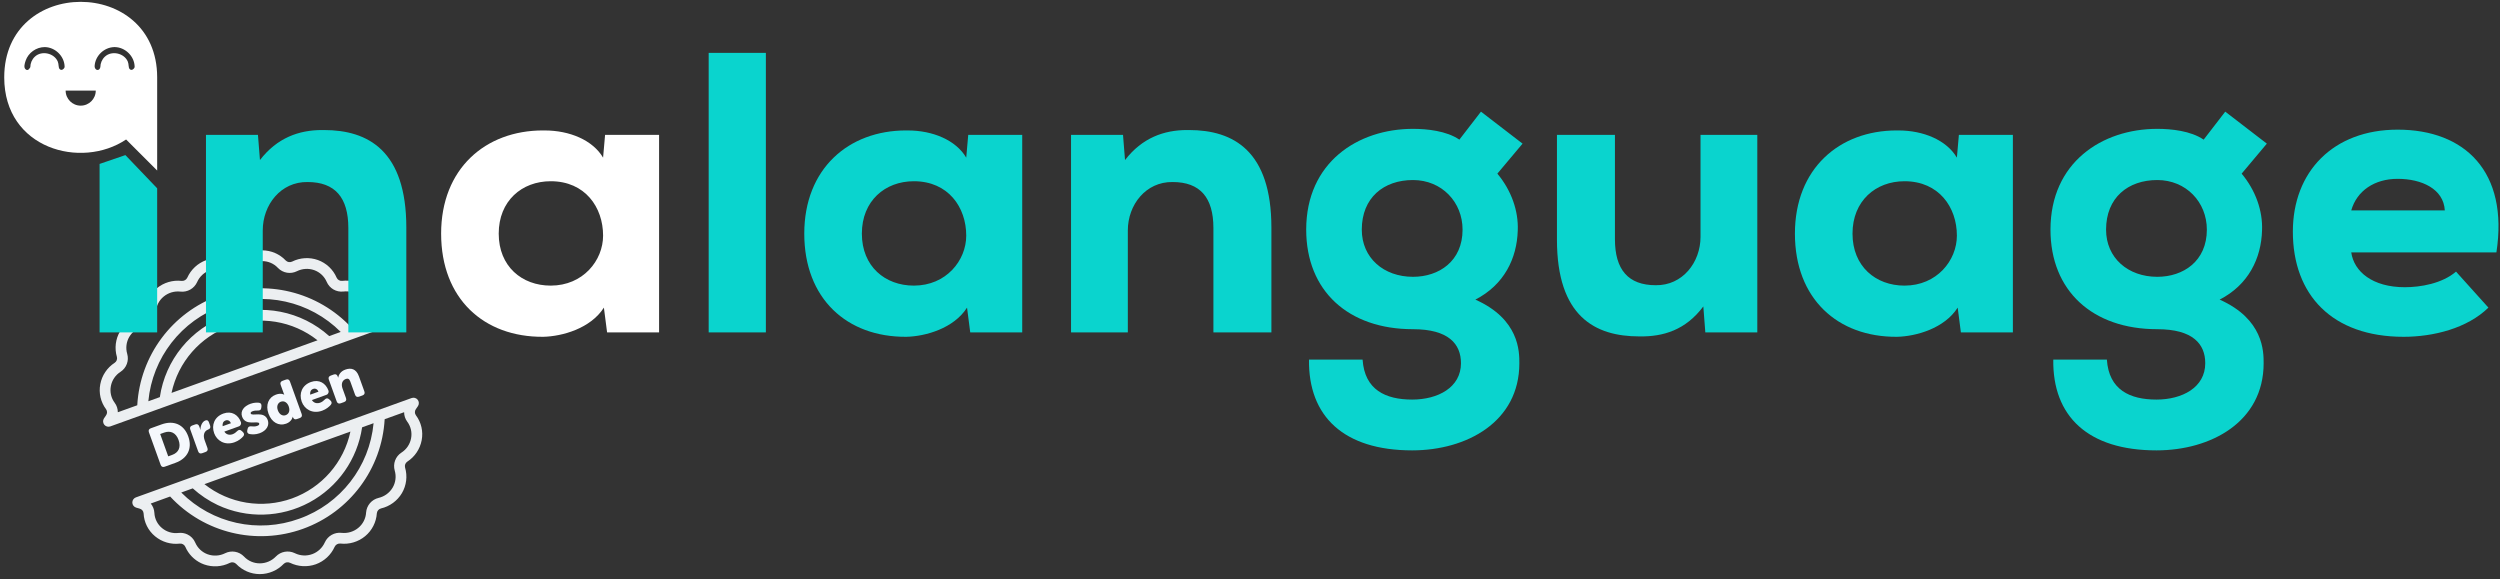
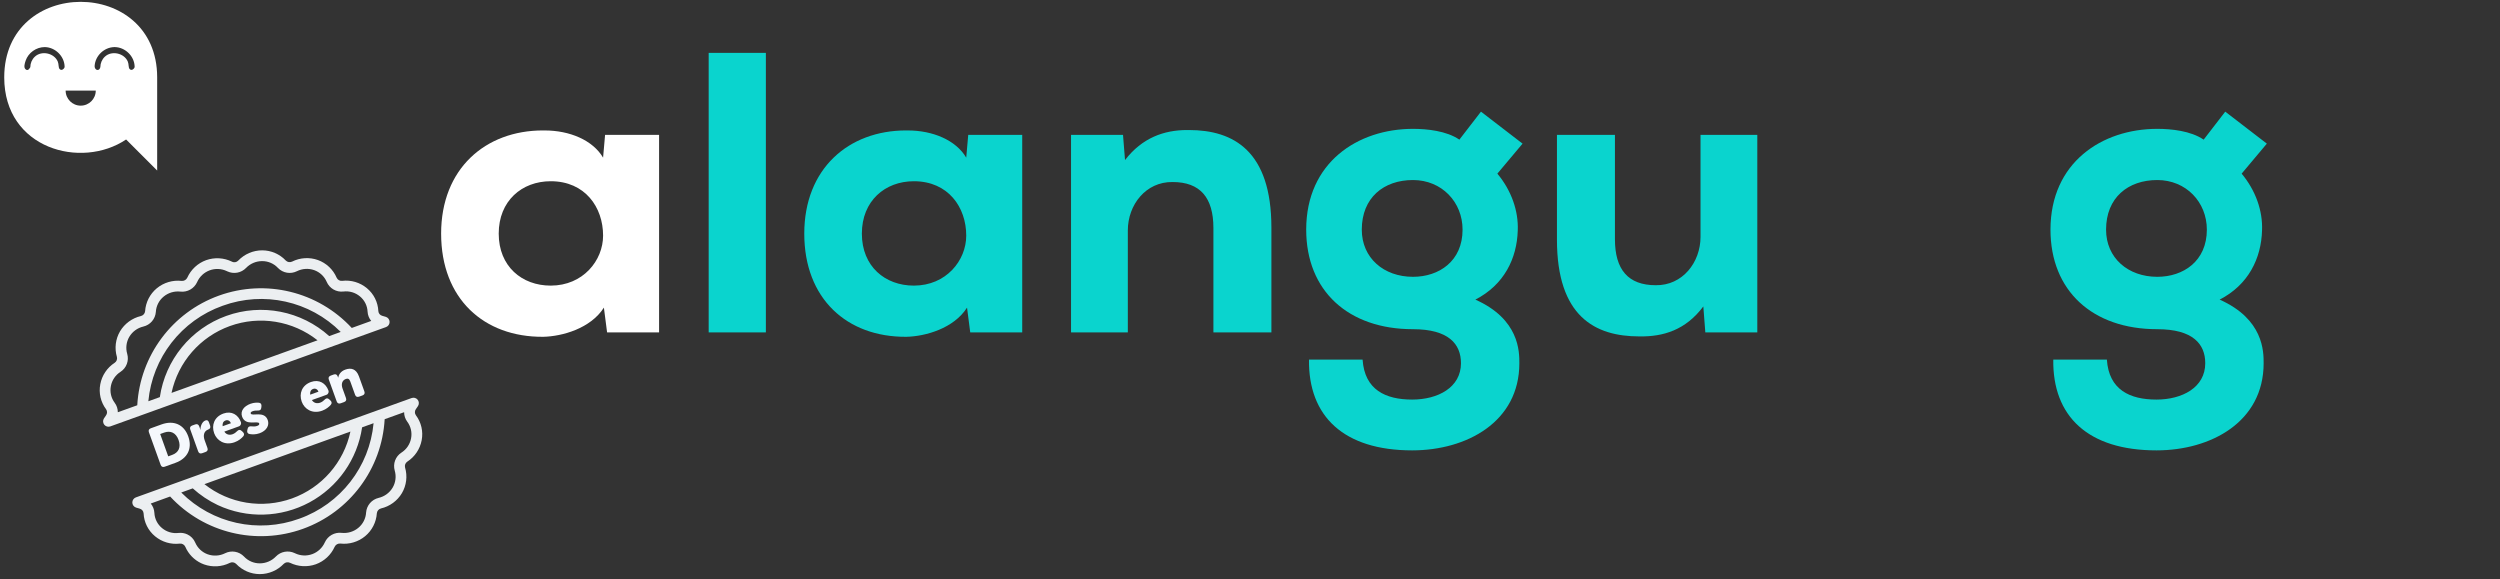
<svg xmlns="http://www.w3.org/2000/svg" width="436px" height="101px" version="1.1" xml:space="preserve" style="fill-rule:evenodd;clip-rule:evenodd;stroke-linejoin:round;stroke-miterlimit:2;">
  <rect width="100%" height="100%" fill="#333333" stroke="none" />
  <g id="ina-dresden-opt-4">
    <g>
      <path d="M28.017,81.066c0.122,0.338 0.364,0.452 0.702,0.33l1.866,-0.672c2.111,-0.761 3.008,-2.503 2.247,-4.614c-0.76,-2.111 -2.552,-2.853 -4.663,-2.092l-1.866,0.673c-0.338,0.121 -0.452,0.363 -0.33,0.701l2.044,5.674Zm1.32,-1.481l-1.403,-3.894l0.676,-0.243c1.107,-0.399 2.066,-0.003 2.526,1.273c0.463,1.285 0.012,2.211 -1.123,2.62l-0.676,0.244Z" style="fill:#f5f8fd;fill-rule:nonzero;" />
      <path d="M34.555,78.71c0.122,0.338 0.364,0.452 0.701,0.33l0.591,-0.213c0.337,-0.121 0.451,-0.363 0.33,-0.701l-0.491,-1.36c-0.283,-0.788 -0.145,-1.58 0.624,-1.857c0.338,-0.122 0.452,-0.364 0.33,-0.701l-0.189,-0.525c-0.121,-0.338 -0.298,-0.475 -0.626,-0.357c-0.61,0.22 -0.886,1.071 -0.866,1.625l-0.019,0.007c0,0 -0.032,-0.147 -0.09,-0.307l-0.108,-0.3c-0.121,-0.337 -0.363,-0.451 -0.701,-0.329l-0.525,0.189c-0.337,0.121 -0.451,0.364 -0.329,0.701l1.368,3.798Z" style="fill:#f5f8fd;fill-rule:nonzero;" />
      <path d="M37.349,75.553c0.463,1.285 1.841,2.197 3.567,1.575c0.741,-0.267 1.228,-0.707 1.504,-1.029c0.224,-0.26 0.179,-0.53 -0.075,-0.767l-0.219,-0.196c-0.268,-0.243 -0.506,-0.2 -0.765,0.052c-0.2,0.21 -0.472,0.425 -0.8,0.543c-0.516,0.186 -1.102,0.09 -1.437,-0.458l2.541,-0.916c0.319,-0.115 0.443,-0.477 0.351,-0.73c-0.466,-1.295 -1.628,-2.02 -3.062,-1.503c-1.557,0.561 -2.115,2.012 -1.605,3.429Zm1.478,-1.221c-0.054,-0.416 0.049,-0.835 0.518,-1.004c0.413,-0.149 0.785,0.089 0.927,0.483l-1.445,0.521Z" style="fill:#f5f8fd;fill-rule:nonzero;" />
      <path d="M43.515,75.694c0.408,0.075 1.039,0.123 1.762,-0.137c1.238,-0.446 1.741,-1.401 1.417,-2.301c-0.605,-1.679 -2.764,-0.583 -2.964,-1.137c-0.047,-0.131 -0.007,-0.284 0.341,-0.409c0.319,-0.115 0.638,-0.113 0.893,-0.11c0.363,0.007 0.571,-0.121 0.603,-0.472l0.032,-0.265c0.036,-0.341 -0.096,-0.59 -0.438,-0.626c-0.35,-0.032 -0.87,-0.036 -1.48,0.184c-1.117,0.402 -1.814,1.257 -1.456,2.251c0.612,1.699 2.774,0.612 2.977,1.175c0.054,0.15 -0.015,0.313 -0.344,0.431c-0.385,0.139 -0.739,0.097 -1.01,0.078c-0.373,-0.035 -0.569,0.067 -0.658,0.407l-0.063,0.266c-0.077,0.346 0.049,0.607 0.388,0.665Z" style="fill:#f5f8fd;fill-rule:nonzero;" />
-       <path d="M46.823,72.139c0.541,1.501 1.774,2.221 3.087,1.748c0.995,-0.358 1.145,-1.206 1.145,-1.206l0.019,-0.007c0,0 0.008,0.05 0.014,0.069l0.021,0.056c0.111,0.309 0.347,0.404 0.684,0.283l0.487,-0.176c0.338,-0.121 0.452,-0.364 0.33,-0.701l-2.044,-5.674c-0.122,-0.338 -0.364,-0.452 -0.702,-0.33l-0.59,0.213c-0.338,0.121 -0.451,0.364 -0.33,0.701l0.544,1.51c0.044,0.122 0.087,0.212 0.087,0.212l-0.018,0.007c0,0 -0.464,-0.373 -1.44,-0.021c-1.285,0.463 -1.845,1.787 -1.294,3.316Zm1.631,-0.587c-0.268,-0.742 0.025,-1.314 0.532,-1.496c0.638,-0.23 1.154,0.231 1.363,0.812c0.301,0.836 -0.03,1.358 -0.518,1.534c-0.563,0.203 -1.117,-0.128 -1.377,-0.85Z" style="fill:#f5f8fd;fill-rule:nonzero;" />
      <path d="M52.619,70.05c0.464,1.286 1.841,2.198 3.567,1.576c0.741,-0.267 1.228,-0.707 1.504,-1.029c0.224,-0.261 0.18,-0.531 -0.075,-0.767l-0.219,-0.196c-0.268,-0.244 -0.506,-0.2 -0.765,0.052c-0.199,0.21 -0.471,0.425 -0.8,0.543c-0.516,0.186 -1.101,0.089 -1.437,-0.458l2.542,-0.916c0.318,-0.115 0.442,-0.477 0.351,-0.73c-0.467,-1.295 -1.628,-2.02 -3.063,-1.503c-1.557,0.561 -2.115,2.012 -1.605,3.428Zm1.479,-1.22c-0.055,-0.416 0.049,-0.835 0.518,-1.004c0.412,-0.149 0.784,0.089 0.926,0.483l-1.444,0.521Z" style="fill:#f5f8fd;fill-rule:nonzero;" />
      <path d="M58.718,70.004c0.121,0.338 0.363,0.452 0.701,0.33l0.59,-0.213c0.338,-0.121 0.452,-0.364 0.33,-0.701l-0.602,-1.67c-0.246,-0.685 -0.134,-1.403 0.589,-1.664c0.356,-0.128 0.602,-0.005 0.765,0.445l0.834,2.317c0.122,0.338 0.364,0.452 0.702,0.33l0.59,-0.213c0.338,-0.121 0.452,-0.364 0.33,-0.701l-0.943,-2.617c-0.49,-1.359 -1.411,-1.536 -2.386,-1.184c-0.854,0.307 -1.149,0.932 -1.239,1.388l-0.019,0.007c0,0 -0.017,-0.078 -0.034,-0.125l-0.03,-0.084c-0.122,-0.338 -0.355,-0.455 -0.692,-0.334l-0.525,0.19c-0.338,0.121 -0.452,0.363 -0.33,0.701l1.369,3.798Z" style="fill:#f5f8fd;fill-rule:nonzero;" />
    </g>
    <path d="M70.642,81.533c-0.101,-0.388 0.054,-0.797 0.387,-1.02c1.312,-0.846 2.219,-2.194 2.51,-3.728c0.298,-1.534 -0.069,-3.123 -1.01,-4.37c-0.232,-0.325 -0.227,-0.763 0.014,-1.081c0.132,-0.175 0.256,-0.357 0.37,-0.545c0.206,-0.34 0.176,-0.773 -0.076,-1.082c-0.252,-0.308 -0.67,-0.424 -1.045,-0.29l-5.946,2.142l-36.198,13.042l-5.951,2.145c-0.375,0.136 -0.623,0.493 -0.62,0.891c0.003,0.398 0.257,0.751 0.634,0.881c0.207,0.072 0.417,0.133 0.63,0.183c0.389,0.092 0.673,0.425 0.701,0.824c0.071,1.561 0.801,3.018 2.008,4.01c1.201,0.994 2.756,1.453 4.303,1.271c0.406,-0.045 0.796,0.177 0.963,0.551c0.547,1.267 1.538,2.291 2.786,2.878c0.158,0.074 0.319,0.141 0.484,0.2c1.477,0.525 3.104,0.425 4.507,-0.276c0.365,-0.176 0.801,-0.103 1.089,0.182c1.072,1.138 2.567,1.783 4.13,1.783c1.572,-0.003 3.074,-0.646 4.161,-1.781c0.291,-0.293 0.736,-0.37 1.107,-0.19c1.402,0.683 3.02,0.776 4.491,0.258c1.466,-0.529 2.654,-1.631 3.293,-3.053c0.175,-0.376 0.567,-0.601 0.981,-0.564c1.559,0.178 3.124,-0.286 4.335,-1.284c1.201,-0.995 1.939,-2.44 2.041,-3.997c0.038,-0.409 0.332,-0.749 0.731,-0.845c1.525,-0.358 2.84,-1.32 3.642,-2.665c0.792,-1.35 0.991,-2.968 0.548,-4.47Zm-18.438,8.926c-7.168,2.617 -15.204,0.837 -20.596,-4.563l2.009,-0.725c1.301,1.178 2.768,2.158 4.353,2.911c5.104,2.379 11.032,2.208 15.99,-0.461c4.959,-2.67 8.366,-7.523 9.191,-13.094l2.001,-0.721c-0.71,7.597 -5.76,14.093 -12.948,16.653Zm8.911,-15.196c-1.151,5.386 -5.002,9.795 -10.183,11.662c-5.182,1.866 -10.959,0.926 -15.281,-2.488l25.464,-9.174Zm4.924,11.569c-1.211,0.278 -2.1,1.314 -2.191,2.555c-0.06,1.041 -0.554,2.01 -1.36,2.672c-0.814,0.673 -1.865,0.987 -2.915,0.871c-1.232,-0.141 -2.414,0.53 -2.924,1.66c-0.422,0.946 -1.207,1.683 -2.177,2.044c-0.971,0.361 -2.047,0.316 -2.984,-0.125l-0.114,-0.053c-1.104,-0.518 -2.415,-0.277 -3.262,0.601c-0.733,0.761 -1.744,1.191 -2.801,1.192c-1.047,0.006 -2.048,-0.428 -2.761,-1.195c-0.859,-0.891 -2.197,-1.12 -3.303,-0.565c-0.941,0.469 -2.033,0.535 -3.023,0.183c-0.975,-0.35 -1.762,-1.089 -2.173,-2.04c-0.265,-0.633 -0.757,-1.145 -1.38,-1.434c-0.477,-0.224 -1.007,-0.312 -1.531,-0.253c-1.038,0.13 -2.084,-0.178 -2.886,-0.85c-0.8,-0.657 -1.284,-1.623 -1.332,-2.658c-0.031,-0.595 -0.253,-1.163 -0.634,-1.621l3.383,-1.225c5.893,6.356 15.013,8.575 23.166,5.636c8.154,-2.938 13.763,-10.464 14.248,-19.117l3.393,-1.223c-0.002,0.596 0.19,1.176 0.546,1.652c0.622,0.829 0.865,1.881 0.669,2.898c-0.19,1.031 -0.801,1.937 -1.687,2.499c-1.039,0.674 -1.512,1.95 -1.164,3.139c0.292,0.997 0.16,2.07 -0.365,2.966c-0.537,0.903 -1.418,1.549 -2.441,1.789l0.003,0.002Z" style="fill:#eceff1;fill-rule:nonzero;" />
    <path d="M19.999,63.271c-1.312,0.847 -2.218,2.195 -2.508,3.729c-0.298,1.534 0.068,3.122 1.008,4.37c0.232,0.324 0.227,0.762 -0.014,1.08c-0.133,0.176 -0.256,0.357 -0.369,0.545c-0.207,0.34 -0.176,0.774 0.075,1.082c0.252,0.308 0.67,0.425 1.045,0.29l5.946,-2.142l36.202,-13.044l5.944,-2.142c0.375,-0.136 0.623,-0.493 0.619,-0.891c-0.002,-0.398 -0.256,-0.752 -0.633,-0.881c-0.207,-0.072 -0.418,-0.133 -0.631,-0.184c-0.389,-0.091 -0.673,-0.425 -0.7,-0.823c-0.071,-1.56 -0.8,-3.017 -2.006,-4.009c-1.2,-0.995 -2.755,-1.455 -4.303,-1.272c-0.407,0.046 -0.796,-0.177 -0.962,-0.55c-0.617,-1.435 -1.8,-2.55 -3.269,-3.081c-1.478,-0.525 -3.105,-0.425 -4.507,0.276c-0.365,0.176 -0.801,0.103 -1.089,-0.182c-1.072,-1.138 -2.567,-1.784 -4.131,-1.783c-1.571,0.004 -3.074,0.647 -4.161,1.782c-0.283,0.307 -0.738,0.385 -1.107,0.189c-1.401,-0.686 -3.019,-0.78 -4.491,-0.261c-1.467,0.53 -2.655,1.634 -3.293,3.057c-0.175,0.376 -0.568,0.601 -0.981,0.564c-1.559,-0.178 -3.124,0.286 -4.335,1.284c-1.201,0.995 -1.939,2.441 -2.041,3.997c-0.038,0.409 -0.332,0.749 -0.731,0.845c-1.525,0.358 -2.839,1.32 -3.642,2.665c-0.79,1.351 -0.987,2.969 -0.544,4.47c0.101,0.388 -0.056,0.798 -0.391,1.02Zm18.824,-9.945c7.169,-2.616 15.204,-0.836 20.597,4.563l-2.003,0.726c-4.879,-4.393 -11.779,-5.745 -17.955,-3.52c-6.177,2.225 -10.628,7.667 -11.585,14.162l-2.007,0.723c0.709,-7.599 5.763,-14.096 12.953,-16.654l0,0Zm-8.91,15.196c1.151,-5.387 5.002,-9.796 10.183,-11.663c5.182,-1.867 10.96,-0.925 15.282,2.489l-25.465,9.174Zm-4.925,-11.569c1.212,-0.278 2.101,-1.314 2.191,-2.554c0.061,-1.042 0.554,-2.012 1.361,-2.673c0.813,-0.673 1.865,-0.987 2.914,-0.871c1.233,0.141 2.415,-0.53 2.926,-1.661c0.421,-0.946 1.205,-1.683 2.176,-2.044c0.971,-0.361 2.047,-0.316 2.984,0.125l0.114,0.054c1.104,0.517 2.415,0.275 3.262,-0.602c0.734,-0.76 1.746,-1.189 2.803,-1.188c1.047,-0.006 2.049,0.427 2.762,1.194c0.858,0.891 2.196,1.12 3.302,0.566c0.941,-0.469 2.032,-0.535 3.022,-0.183c0.976,0.35 1.762,1.089 2.173,2.04c0.489,1.146 1.674,1.832 2.911,1.687c1.039,-0.13 2.084,0.179 2.886,0.85c0.8,0.657 1.284,1.623 1.332,2.658c0.031,0.594 0.253,1.163 0.634,1.621l-3.391,1.224c-5.892,-6.359 -15.013,-8.579 -23.167,-5.64c-8.154,2.939 -13.761,10.468 -14.242,19.123l-3.391,1.218c0.002,-0.596 -0.19,-1.175 -0.546,-1.652c-0.622,-0.828 -0.865,-1.881 -0.669,-2.898c0.19,-1.031 0.801,-1.937 1.686,-2.499c1.04,-0.673 1.513,-1.95 1.165,-3.139c-0.293,-0.997 -0.16,-2.07 0.366,-2.966c0.537,-0.903 1.418,-1.549 2.44,-1.789l-0.004,-0.001Z" style="fill:#eceff1;fill-rule:nonzero;" />
-     <path d="M17.367,28.589l0,29.382l10.043,0l0,-25.129l-5.542,-5.795l-4.501,1.542Z" style="fill:#0ad4ce;fill-rule:nonzero;" />
-     <path d="M45.335,27.91l-0.349,-4.392l-9.066,0l0,34.453l9.903,0l0,-17.785c0,-4.464 3.139,-8.509 7.811,-8.44c4.813,0 7.115,2.721 7.115,8.022l0,18.203l10.113,0l0,-18.272c0,-13.391 -6.626,-17.019 -14.368,-17.019c-0.102,-0.001 -0.205,-0.002 -0.308,-0.002c-4.067,0 -7.858,1.356 -10.851,5.232Z" style="fill:#0ad4ce;fill-rule:nonzero;" />
    <path d="M76.933,40.744c0,11.369 7.463,18.064 17.785,17.994c3.347,-0.069 8.299,-1.464 10.601,-5.09l0.558,4.323l9.067,0l0,-34.453l-9.417,0l-0.348,3.975c-1.813,-3.068 -5.857,-4.742 -10.182,-4.742c-0.104,-0.002 -0.208,-0.003 -0.312,-0.003c-10.031,0 -17.752,6.675 -17.752,17.996Zm10.043,0c0,-5.719 4.045,-9.137 9.067,-9.137c5.998,0 9.136,4.534 9.136,9.486c0,4.325 -3.487,8.718 -9.136,8.718c-5.022,0 -9.067,-3.349 -9.067,-9.067Z" style="fill:#fff;fill-rule:nonzero;" />
    <rect x="123.594" y="9.22" width="9.973" height="48.751" style="fill:#0ad4ce;" />
    <path d="M140.265,40.744c0,11.369 7.463,18.064 17.785,17.994c3.348,-0.069 8.3,-1.464 10.601,-5.09l0.558,4.323l9.066,0l0,-34.453l-9.415,0l-0.349,3.975c-1.812,-3.068 -5.859,-4.742 -10.182,-4.742c-0.104,-0.002 -0.208,-0.003 -0.311,-0.003c-10.033,0 -17.753,6.675 -17.753,17.996Zm10.044,0c0,-5.719 4.045,-9.137 9.066,-9.137c5.998,0 9.136,4.534 9.136,9.486c0,4.325 -3.486,8.718 -9.136,8.718c-5.021,0 -9.066,-3.349 -9.066,-9.067Z" style="fill:#0ad4ce;fill-rule:nonzero;" />
    <path d="M196.203,27.91l-0.349,-4.392l-9.065,0l0,34.453l9.903,0l0,-17.785c0,-4.464 3.139,-8.509 7.811,-8.44c4.812,0 7.115,2.721 7.115,8.022l0,18.203l10.113,0l0,-18.272c0,-13.391 -6.626,-17.019 -14.369,-17.019c-0.103,-0.001 -0.205,-0.002 -0.308,-0.002c-4.068,0 -7.858,1.356 -10.851,5.232Z" style="fill:#0ad4ce;fill-rule:nonzero;" />
    <path d="M254.513,24.354c-2.232,-1.534 -5.649,-1.882 -8.09,-1.882c-9.624,0 -18.621,5.858 -18.621,17.575c0,10.671 7.323,17.366 18.621,17.366c6.207,0 8.369,2.58 8.369,5.928c0,4.255 -4.044,6.346 -8.509,6.346c-4.603,0 -8.299,-1.673 -8.648,-6.974l-9.345,0c-0.14,9.904 6.067,15.833 17.993,15.833c9.486,0 18.692,-4.953 18.692,-15.205c0,-2.022 0,-7.671 -7.672,-11.089c5.022,-2.581 7.253,-7.184 7.393,-12.066c0.139,-3.418 -1.115,-6.974 -3.557,-9.903l4.394,-5.232l-7.254,-5.578l-3.766,4.881Zm-17.017,15.693c0,-5.58 3.835,-8.649 8.927,-8.649c5.021,0 8.648,3.837 8.648,8.649c0,5.51 -4.115,8.229 -8.648,8.229c-5.092,0 -8.927,-3.278 -8.927,-8.229Z" style="fill:#0ad4ce;fill-rule:nonzero;" />
    <path d="M296.571,23.518l0,17.784c0,4.464 -3.137,8.509 -7.811,8.439c-4.812,0 -7.115,-2.72 -7.115,-8.02l0,-18.203l-10.113,0l0,18.272c0,13.39 6.627,16.879 14.369,16.879c4.184,0.069 8.091,-1.116 11.159,-5.231l0.348,4.533l9.066,0l0,-34.453l-9.903,0Z" style="fill:#0ad4ce;fill-rule:nonzero;" />
-     <path d="M313.034,40.744c0,11.369 7.463,18.064 17.786,17.994c3.347,-0.069 8.299,-1.464 10.601,-5.09l0.557,4.323l9.068,0l0,-34.453l-9.416,0l-0.349,3.975c-1.813,-3.068 -5.857,-4.742 -10.182,-4.742c-0.104,-0.002 -0.208,-0.003 -0.311,-0.003c-10.032,0 -17.754,6.675 -17.754,17.996Zm10.044,0c0,-5.719 4.045,-9.137 9.067,-9.137c5.997,0 9.136,4.534 9.136,9.486c0,4.325 -3.486,8.718 -9.136,8.718c-5.022,0 -9.067,-3.349 -9.067,-9.067Z" style="fill:#0ad4ce;fill-rule:nonzero;" />
    <path d="M384.317,24.354c-2.233,-1.534 -5.649,-1.882 -8.091,-1.882c-9.624,0 -18.621,5.858 -18.621,17.575c0,10.671 7.323,17.366 18.621,17.366c6.209,0 8.37,2.58 8.37,5.928c0,4.255 -4.045,6.346 -8.509,6.346c-4.603,0 -8.3,-1.673 -8.648,-6.974l-9.347,0c-0.139,9.904 6.069,15.833 17.995,15.833c9.485,0 18.691,-4.953 18.691,-15.205c0,-2.022 0,-7.671 -7.671,-11.089c5.021,-2.581 7.253,-7.184 7.393,-12.066c0.139,-3.418 -1.116,-6.974 -3.556,-9.903l4.392,-5.232l-7.253,-5.578l-3.766,4.881Zm-17.018,15.693c0,-5.58 3.836,-8.649 8.927,-8.649c5.023,0 8.649,3.837 8.649,8.649c0,5.51 -4.115,8.229 -8.649,8.229c-5.091,0 -8.927,-3.278 -8.927,-8.229Z" style="fill:#0ad4ce;fill-rule:nonzero;" />
-     <path d="M399.873,40.395c0,11.02 6.835,18.343 19.32,18.343c5.161,0 11.088,-1.464 14.785,-5.09l-5.65,-6.278c-2.44,2.092 -6.207,2.72 -8.927,2.72c-5.649,0 -8.857,-2.72 -9.345,-6.068l25.317,0c2.162,-14.089 -5.509,-21.411 -17.226,-21.411c-11.23,0 -18.274,7.322 -18.274,17.784Zm18.274,-9.206c4.183,0 8.02,1.743 8.229,5.51l-16.32,0c0.976,-3.418 4.045,-5.51 8.091,-5.51Z" style="fill:#0ad4ce;fill-rule:nonzero;" />
    <path d="M0.738,13.496c0,12.479 13.457,16.081 21.254,10.829l5.418,5.418l0,-16.247c0,-8.783 -6.668,-13.174 -13.336,-13.174c-6.668,0 -13.336,4.391 -13.336,13.174Zm15.963,2.302c0,1.45 -1.176,2.627 -2.627,2.627c-1.451,0 -2.627,-1.177 -2.627,-2.627l5.254,0Zm-8.877,-7.586c1.8,0.033 3.422,1.583 3.446,3.446c0.003,0.251 -0.517,0.812 -0.886,0.363c-0.222,-0.269 -0.112,-0.819 -0.31,-1.287c-0.618,-1.461 -2.805,-1.986 -4.014,-0.834c-0.486,0.464 -0.768,1.121 -0.773,1.806c0,0 -0.379,0.866 -0.868,0.336c-0.296,-0.321 -0.126,-0.935 0.051,-1.458c0.468,-1.382 1.855,-2.382 3.354,-2.372Zm12.211,0c1.798,0.033 3.423,1.584 3.447,3.446c0.003,0.25 -0.516,0.812 -0.886,0.363c-0.222,-0.269 -0.112,-0.819 -0.31,-1.287c-0.617,-1.458 -2.806,-1.986 -4.014,-0.834c-0.486,0.464 -0.768,1.121 -0.772,1.806c0,0 -0.067,0.397 -0.368,0.48c-0.352,0.096 -0.654,-0.256 -0.626,-0.707c0.109,-1.711 1.599,-3.208 3.395,-3.266c0.044,-0.001 0.089,-0.001 0.134,-0.001Z" style="fill:#fff;fill-rule:nonzero;" />
  </g>
</svg>